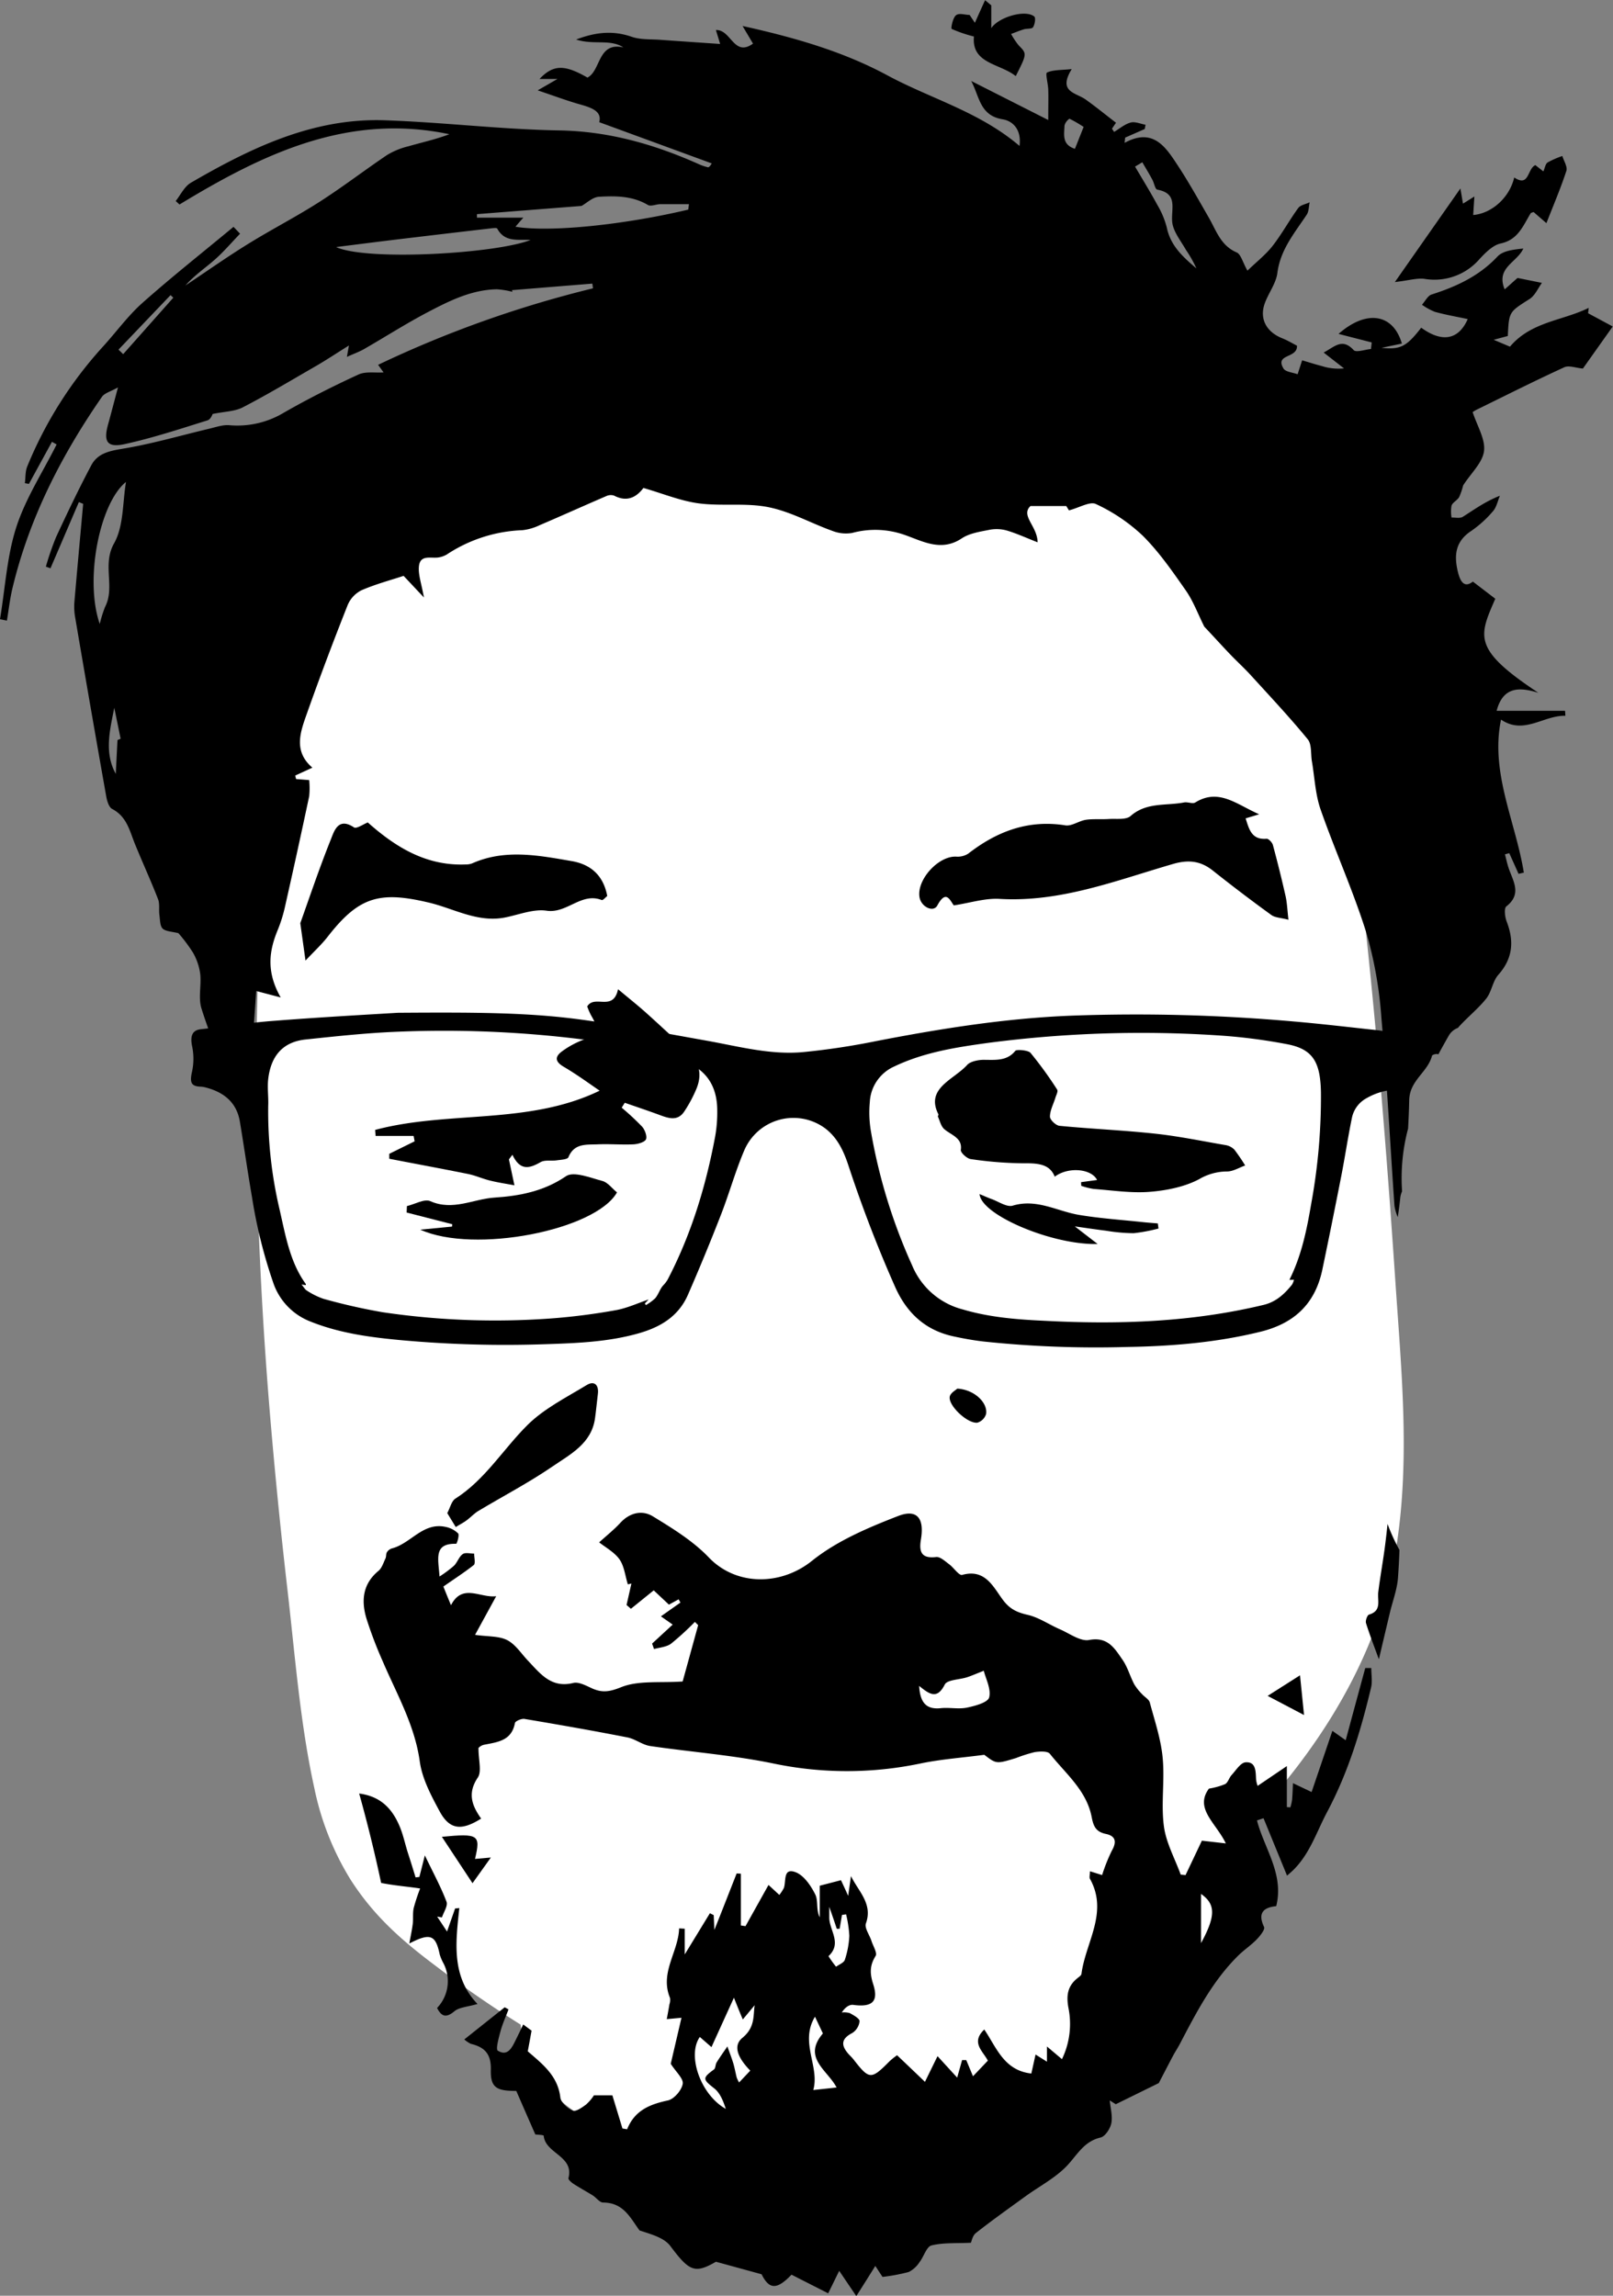
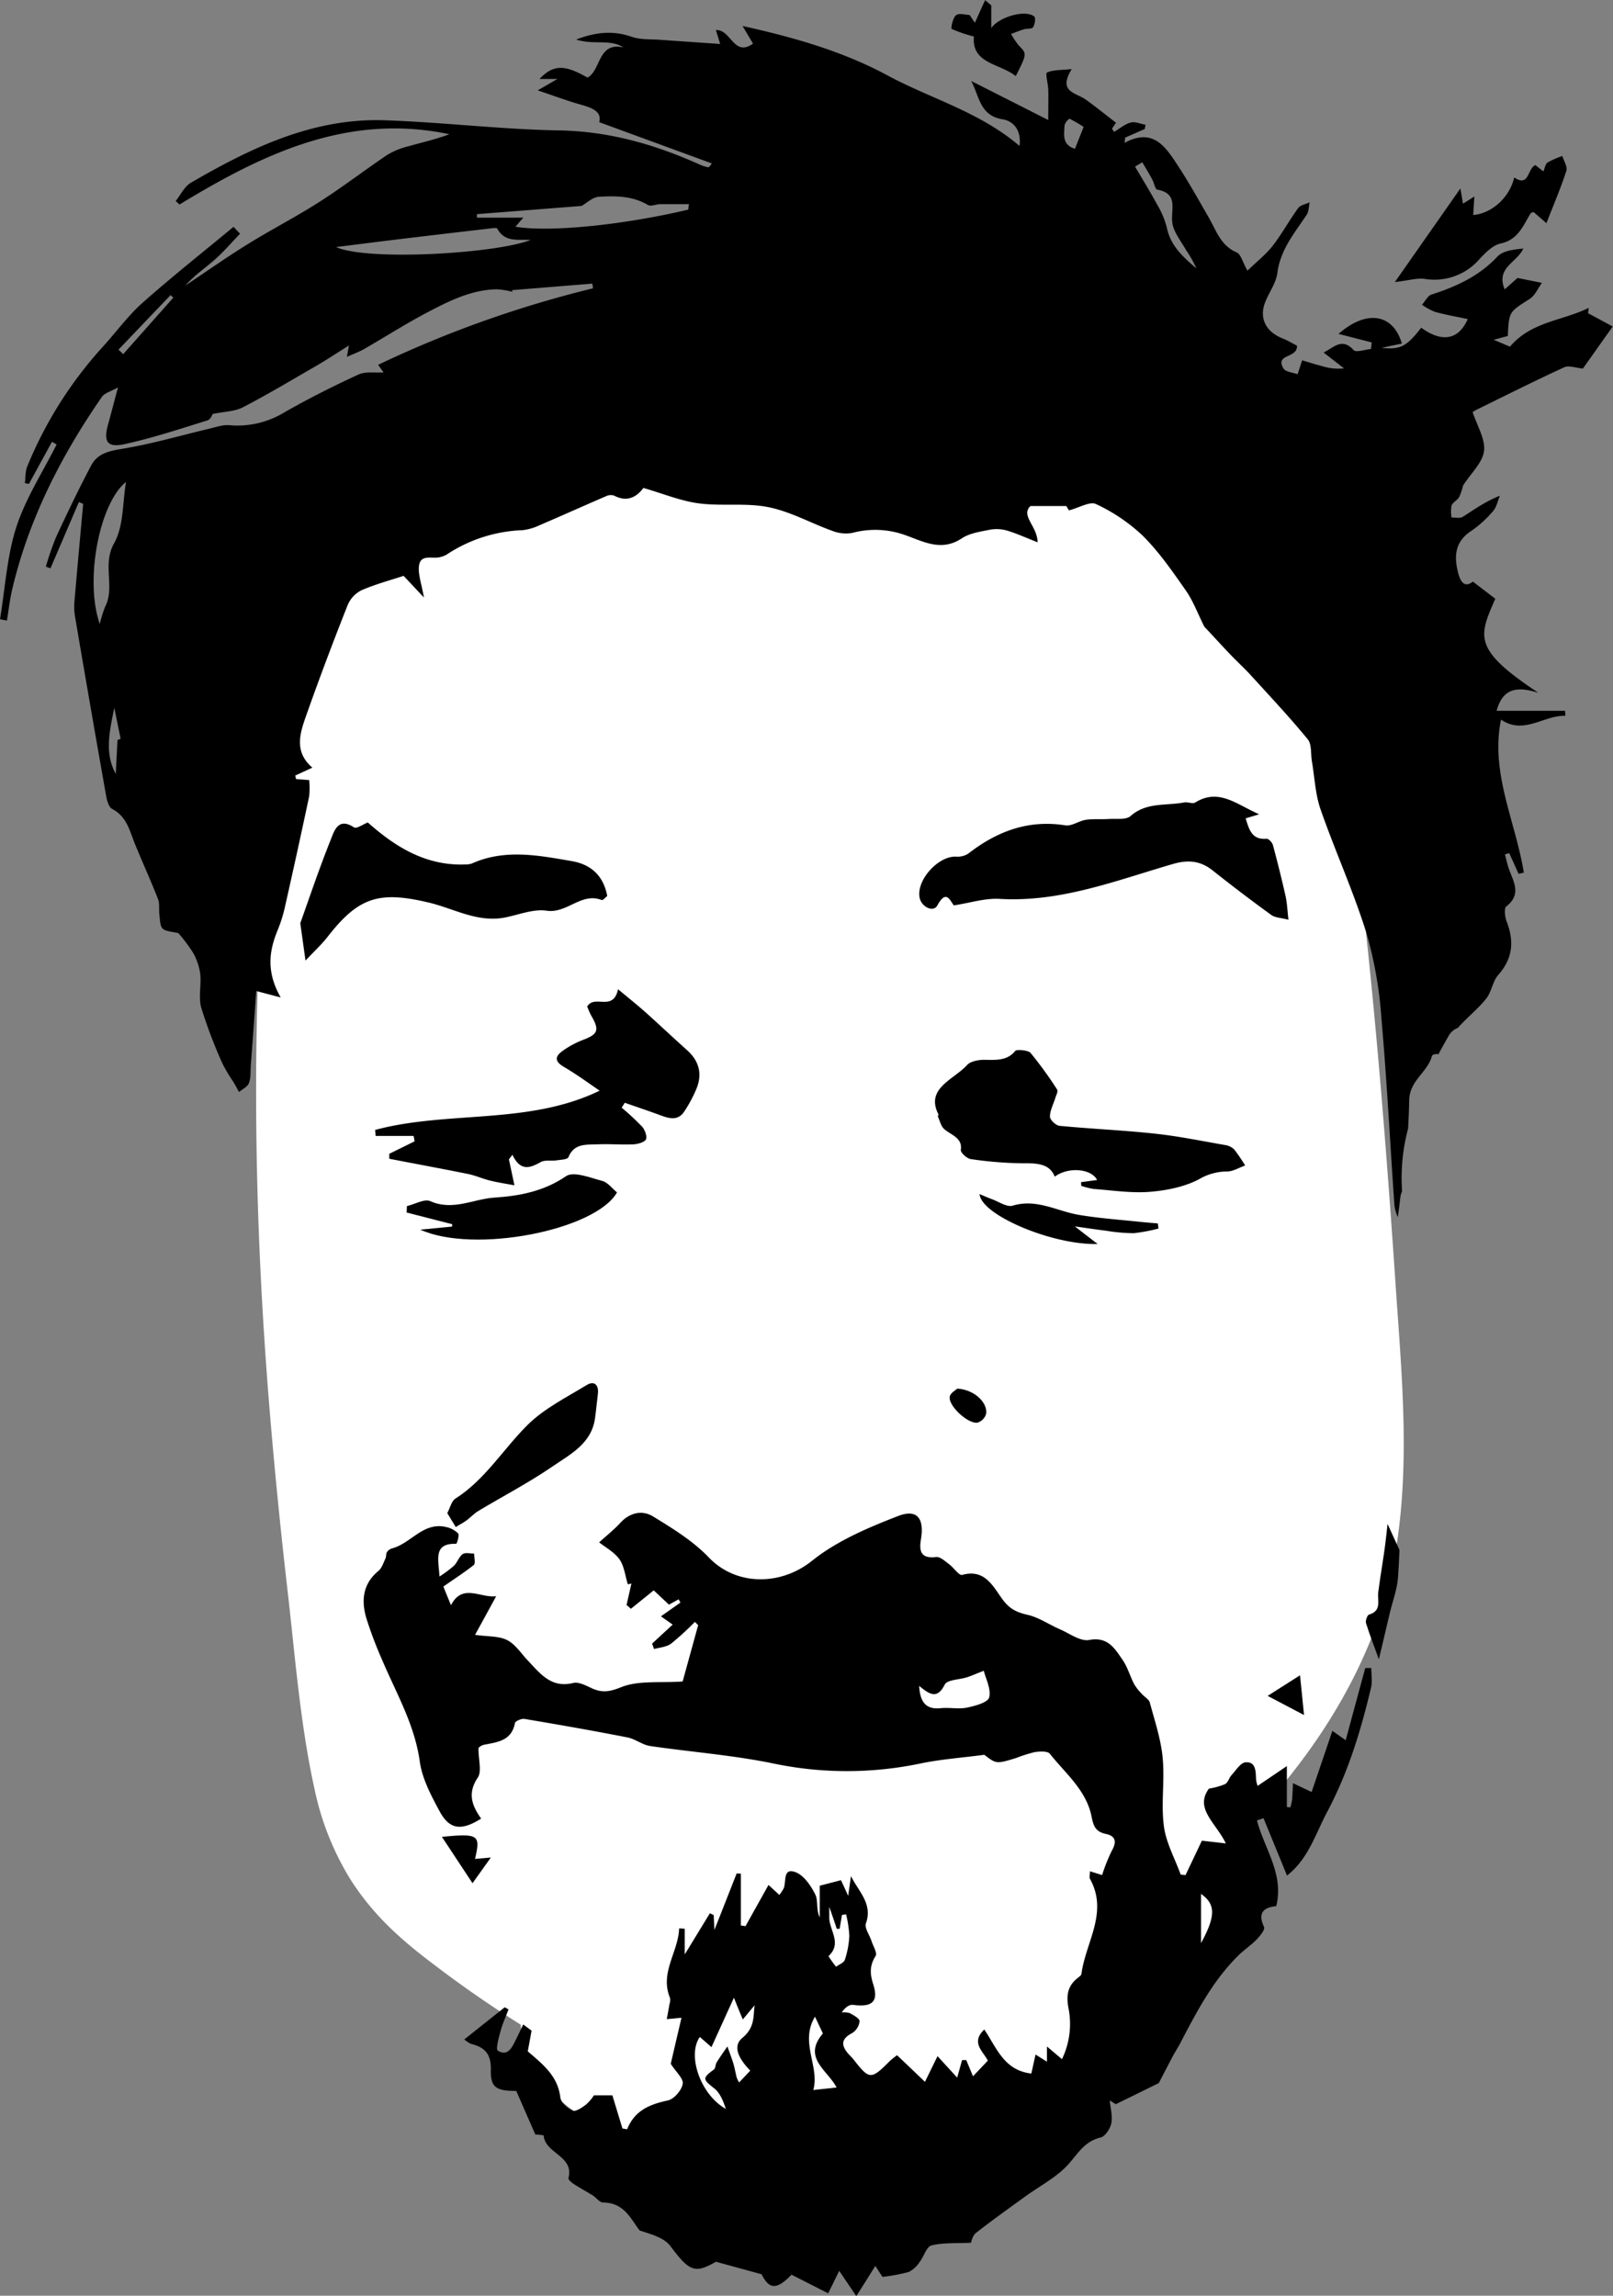
<svg xmlns="http://www.w3.org/2000/svg" viewBox="0 0 424.39 604.09">
  <rect x="0" y="0" width="424.39" height="604.09" fill="#808080" stroke="none" />
  <defs>
    <style>.cls-1{fill:#fff;}</style>
  </defs>
  <title>face</title>
  <g id="Layer_2" data-name="Layer 2">
    <g id="Ebene_1" data-name="Ebene 1">
      <path class="cls-1" d="M119.83,175c6.46-1,11.16,7.54,8.71,13.61s-9.09,9.33-15.47,10.79c-2.89.66-6.48.81-8.22-1.58a7.65,7.65,0,0,1-1.15-3.63,50.43,50.43,0,0,1,.47-15.46c-12.66,89.65-6.54,181,5.32,270.7,1.46,11,3.18,22.49,9.64,31.52,4.68,6.53,11.44,11.2,18.07,15.75,14,9.61,28.2,19.31,44,25.52A136,136,0,0,0,217,530.53c14.46,1.5,29.32,1.12,43.2-3.22l-48.88,7.4c-15.09,2.28-31.89,4.2-44.37-4.59l91.71-39.18c9.54-4.08,19.47-8.44,26-16.46,8-9.72,10.37-24.07,20.89-30.93q-9.76,24.88-21.36,49l24-58.47c-20.35,10.07-25.78,39.26-46.53,48.5-8.82,3.93-18.9,3.45-28.55,2.9l-34.15-2c-2.43-.14-5.17-.44-6.63-2.38-1.12-1.48-1.14-3.49-1-5.33a39.5,39.5,0,0,1,7.9-20.54l-35.44,16.18c6.12-7.84,17.83-14.56,14.93-24.07-.84-2.78-2.91-5-5-7a61.16,61.16,0,0,0-28.33-14.67c5.27,6.19,15.59,6.18,22.1,1.3s9.5-13.35,9.67-21.47-2.09-16.09-4.34-23.9q-4-14-8.09-28.07c-3.56-12.36-8.17-26-19.62-31.91a11.71,11.71,0,0,0-7-1.52c-5.13.78-8,6.22-9.66,11.14A83.71,83.71,0,0,0,126.51,377c.67,2.8,2,6,4.82,6.59s5.1-1.81,6.78-4c16.63-21.93,18.17-54.18,3.71-77.6a110.28,110.28,0,0,0-10.63,66.1c5.58-1.36,7.05-8.48,7.41-14.21,2.23-35.08,4.45-70.35,1-105.33A138.55,138.55,0,0,0,126.82,310c11.79-21.67,24-45.09,21.37-69.62-.79-7.47-2.94-14.74-3.66-22.21-.59-6-.24-12.12-.53-18.18a86.47,86.47,0,0,0-22.06-53.38c15.78-6.91,31.77-13.88,48.78-16.59,20-3.2,40.49-.33,60.58,2.53l41.43,5.92c15.48,2.21,32.92,5.63,41.26,18.86,3.66,5.8,5,12.74,6.14,19.51,10.5,60.85,14.58,122.61,18.64,184.23.74,11.19,1.48,22.43.34,33.58a101.88,101.88,0,0,1-42.28,72.1c-2.65,1.86-5.51,3.63-8.72,4.06-6.77.9-12.71-4.29-17.33-9.33a200,200,0,0,1-25.25-34.32l-3,8.35a165.59,165.59,0,0,0,56-53.21c3.34-5.17,6.5-11.41,4.49-17.23l-30.22,55.68c7.91-27.18,15.85-54.48,19.78-82.52.54-3.87.95-8.07-1-11.47-2.12-3.75-6.71-5.59-11-5.47-11,.28-18.69,10.55-24.3,20a438.51,438.51,0,0,0-37.33,80.27c7.5-38.59,31.41-71.65,54.69-103.32-10.08,1.61-14.91,13-17.94,22.78Q245.85,372.76,236,404.5l7.19-25c6-20.83,12-41.93,12.64-63.6.06-2.21,0-4.58-1.24-6.4-3.12-4.53-10.22-2.09-14.69,1.11a100,100,0,0,0-23.14,23.22A78.25,78.25,0,0,0,244,277.12c.11-3.78-.18-7.89-2.67-10.74-3.52-4.05-10.25-3.76-14.72-.78s-7.16,7.93-9.54,12.74a274.78,274.78,0,0,0-27.2,94.78q22.73-28.59,47.52-55.45c19.09-20.67,39.63-41.46,48.8-68.06-2.93-3.17-8.24-3-11.95-.79s-6.17,6-8.44,9.67a393.41,393.41,0,0,0-30.38,60.11c20.46-11.45,36-29.92,49.79-48.88,2.73-3.75,5.52-7.84,5.65-12.48s-3.68-9.67-8.27-9a102.26,102.26,0,0,0-14,76.24A124.56,124.56,0,0,0,301.05,255c1.35-11.06,1-23-5-32.34-7.48-11.62-21.72-16.54-34.9-20.68-4.77-1.5-9.71-3-14.67-2.47-4.39.48-8.44,2.55-12.16,4.91a74.61,74.61,0,0,0-32.75,47.78c3.33,1,6.79-.83,9.73-2.69A194.87,194.87,0,0,0,264.33,200l-4.6-4.59a75.49,75.49,0,0,0-44.85,48.6c19.1-.91,33.89-17.48,42-34.8,6.06-12.95,9.07-30-.85-40.27-9.2-9.57-25.81-8.08-36.39,0s-16.37,20.75-20.95,33.21c-1.18,3.24-2.18,7.26.16,9.8,3,3.21,8.28,1.1,11.93-1.32a168.37,168.37,0,0,0,32-27.59c6.14-6.81,11.6-17.89,5-24.24-2.21-2.12-5.31-3-8.33-3.56-14.06-2.42-28.34,2.27-41.38,8.05-7.4,3.28-15,7.22-19.49,13.92s-4.86,16.91,1.36,22.09a20.72,20.72,0,0,0-6.11-36.71A271.31,271.31,0,0,0,172,279.17a66.79,66.79,0,0,0,11.24-50.48c-2.9,37.55,4.28,75.34,16.23,111.06s28.59,69.66,45.18,103.48c2.76,5.62,5.55,11.29,9.44,16.2a87,87,0,0,0,10.47,10.47l21.15,18.9c2.22,2,4.74,4.09,7.73,4.09,4,0,7.11-4.1,7.47-8.12s-1.28-7.93-2.88-11.63" />
      <path class="cls-1" d="M119.83,205a6.44,6.44,0,0,1,2.19,0l-8-1.07,1,.27-7.17-3,1,.43a15.83,15.83,0,0,1-5.94-5.63c-3.28-4.4-1.13-1.41-.54-.16l-3-7.17a16.64,16.64,0,0,1,.84,3.39l-1.07-8a10,10,0,0,1,0,2.32l1.07-8a9.54,9.54,0,0,1-.57,2.22l3-7.16a14.14,14.14,0,0,1-1.29,2.43q5.18-6.21,2-3c6.16-6,3.15-2.48,0-1.09l7.17-3a37.61,37.61,0,0,1-6.71,2l8-1.07a15.35,15.35,0,0,1-3.89,0l8,1.07-1.17-.35,7.17,3,8.27,8.17,3,7.16a10.72,10.72,0,0,1-.55-2.51l1.07,8a57.85,57.85,0,0,1,.15-13.54l-1.07,8,.32-1.91L75.24,170.75c-9.23,66.1-9.81,132.46-4.41,198.93q2,24.39,4.81,48.69c2,17.34,3.33,35.22,7.09,52.27A73.91,73.91,0,0,0,92.3,494.7c6,9.33,13.14,15.68,21.88,22.26a299.81,299.81,0,0,0,37.11,24.21c19.09,10.33,38.79,16,60.19,18.7,18.86,2.42,38.33,1.87,56.66-3.63,15-4.51,26-21.24,20.95-36.91-2.35-7.26-6.85-14.26-13.79-17.93-7.59-4-14.68-4.3-23.11-3-17.87,2.71-35.72,5.59-53.62,8.09l8-1.07c-8,1.05-15.91,1.69-23.9.67l8,1.07a45.28,45.28,0,0,1-10.34-2.89l7.17,3a40.92,40.92,0,0,1-5.4-3V556l89-38c14.73-6.3,28.06-13.51,38.07-26.46a104.24,104.24,0,0,0,10.33-17.21,74.09,74.09,0,0,1,4.1-7.33c3.33-5.08-3.59,3.83-1.39,1.75,1.94-1.84,6.13-4.59-1.43.68l-44.07-33.88q-3.5,8.9-7.21,17.69l3-7.17q-6.74,15.82-14.16,31.33l54.83,23.12,24-58.47c1.8-4.39,1.23-11.49,0-15.95a29.78,29.78,0,0,0-10.75-15.58c-9.81-7.58-22.41-8-33.32-2.35-14.14,7.35-23.76,20.27-32.44,33.17-1.56,2.33-3.11,4.68-4.71,7-.85,1.22-1.79,2.41-2.61,3.65,5.2-7.81,3.14-4,1.55-2.09-1.89,2.24-4.1,4.06-6.08,6.19,5.1-5.48,4.86-3.52,2.13-1.77a37.58,37.58,0,0,1-4.37,2.37l7.17-3a42.7,42.7,0,0,1-9.74,2.71l8-1.07c-9.08,1.13-18.25.22-27.35-.3-9.31-.54-18.83-.54-28.08-1.72l8,1.07a9,9,0,0,1-2.33-.68l7.17,3,8.28,8.12,3,7.17-.33-1.33,1.08,8a25.78,25.78,0,0,1,.14-4.39l-1.07,8a45.3,45.3,0,0,1,2.93-10.72l-3,7.16a46.42,46.42,0,0,1,4.8-8.23c3.84-5.25,4.38-13,3.57-19.13-.85-6.29-3.44-12.8-8.26-17.22a35.68,35.68,0,0,0-13.23-7.72c-7.95-2.57-15.92-.26-23.12,3l-35.44,16.19L185,492.68c5.39-6.61,11.76-12,16.78-19,8.25-11.51,9.25-26.36,3.84-39.19-4.86-11.5-14.8-19.75-25.11-26.36a87.87,87.87,0,0,0-27.19-11.31c-12.55-2.89-27.54,1.79-33.88,13.79s-4.76,26.31,4.69,36.35C139,462.75,164,464.38,182,453.32c16.91-10.37,25.85-31.14,25-50.55-.73-17-6.63-33.43-11.31-49.65C192,340,188.33,326,180.33,314.69c-13.51-19-38.38-32.74-60.86-19-18,11-22.9,33.56-24.8,53a91.82,91.82,0,0,0,.22,19.54c1.43,12.41,3.27,25.15,12.35,34.61a34.81,34.81,0,0,0,43,5.65c8.45-5.15,14.81-14,19.37-22.63,16.22-30.79,16.15-69-1.9-99.05-11-18.26-41.48-20.74-51.81,0-6.35,12.75-11.39,26.15-13.61,40.25a158.24,158.24,0,0,0,0,49c1,6.63,8.07,14.91,13.79,17.93,6.93,3.66,15.44,5.57,23.12,3,9.91-3.28,17.64-9.05,23.07-18.14,4.33-7.25,5.53-15.52,6.26-23.75,1.05-11.75,1.52-23.61,2.07-35.39,1.09-23.73,1.28-47.52-1-71.18-.67-6.85-2.14-12.6-6.45-18.18-3.83-5-9.3-9.32-15.58-10.75a35.78,35.78,0,0,0-16,0c-6.44,1.47-15.12,7.62-17.93,13.79-11,24.28-17.33,49.83-16.82,76.65.24,12.71,9.1,26,22,28.93,12.72,2.9,27.37-1.79,33.88-13.79,8.79-16.18,17.65-33,22.21-51,2.48-9.76,4-20.22,3.53-30.31-.56-10.77-3.31-21.17-4.8-31.81l1.08,8c-.84-7.49-.31-15-.89-22.5a122.89,122.89,0,0,0-4.59-26.42,122.64,122.64,0,0,0-26.11-45.72l-6.07,47.11c3.39-1.48,6.78-3,10.18-4.4l-7.16,3c13.08-5.51,26.38-10.35,40.47-12.47l-8,1.07c16.44-2.16,32.9-.67,49.26,1.5l-8-1.07c14.34,1.95,28.66,4.07,43,6.11,11.22,1.6,22.61,2.89,33.18,7.22l-7.17-3a48.57,48.57,0,0,1,5,2.48c.8.47,1.58.95,2.34,1.47q-6.3-5.07-2.83-2.17a27.15,27.15,0,0,1,2,1.9q3,3.38-2.06-2.86c.67,1.91,2.28,3.82,3.13,5.72l-3-7.16c3,7.56,4,15.73,5.27,23.71q2.13,13.13,3.9,26.3l-1.07-8c4.16,30.93,7,62,9.39,93.12,1.17,15.4,2.21,30.82,3.23,46.23s2.58,31,.63,46.47l1.07-8A104.9,104.9,0,0,1,303,414.9l3-7.16a108.18,108.18,0,0,1-7,13.7q-1.8,3-3.79,5.79a28.76,28.76,0,0,1-2.27,3.11c1.17-1.27,4.46-5.58,1.33-1.87a101.56,101.56,0,0,1-10.21,10.43c-1,.85-2,1.64-2.94,2.48-2.51,2.21,6.44-4.61,1.81-1.41a43.91,43.91,0,0,1-6.87,4.13l7.16-3a12.85,12.85,0,0,1-3.09.83l8-1.07a11.61,11.61,0,0,1-3.06,0l8,1.07a20.61,20.61,0,0,1-4.35-1.32l7.16,3a23.62,23.62,0,0,1-2.72-1.56q5.82,4.71,2.28,1.66c-1.52-1.59-3.11-3.11-4.59-4.75-2.68-3-5-7-8-9.52q4.29,5.61,1.43,1.85c-.71-.95-1.41-1.91-2.11-2.87q-1.56-2.16-3.06-4.36c-2.68-3.92-5.19-7.94-7.6-12a30.09,30.09,0,0,0-29.89-14.33c-12.37,1.67-20.77,10-24.94,21.49l-3,8.36c-4.06,11.17,2,24.75,10.75,31.53a30.13,30.13,0,0,0,33.32,2.34,195.22,195.22,0,0,0,45.19-36.09c16.67-18.16,36.09-41.9,29.08-68.22-3.06-11.53-13.36-19.94-24.94-21.49S282.81,339.4,277.08,350l-30.22,55.68,54.84,23.12c5-17.31,10.08-34.62,14.09-52.2,2-8.77,3.76-17.61,5.13-26.5.89-5.81,2.22-11.82,2.05-17.71a41.92,41.92,0,0,0-8.63-24.92c-18.11-23.44-52.65-19-71.19,1.31-12,13.18-20.38,29.93-28.28,45.79A507.06,507.06,0,0,0,190,413.58l57.85,15.95a161.87,161.87,0,0,1,9.58-30.7l-3,7.17c11.34-26.34,28.23-49.63,45.12-72.62,2.8-3.81,4.09-10.51,4.09-15.14a29.64,29.64,0,0,0-6.44-18.17c-7.65-9.91-19.45-13.24-31.53-10.76-24.61,5.06-34.34,29-40.92,50.27l-17.65,56.94,57.86,16c9-31.2,19.84-62.83,20.87-95.59.42-13.63-5.31-28-17.76-34.87-13-7.17-27-5.64-39.85.71-7.45,3.69-14.16,9.82-20.18,15.55-6.45,6.15-11.93,13.25-17.16,20.45-4.13,5.7-5.14,16.59-3,23.12a31.06,31.06,0,0,0,10.75,15.58c12.31,9.51,27.95,7.57,39.39-2.34,14.18-12.29,24-28.54,30.35-46,3.17-8.72,4.55-18,5.4-27.19,1.23-13.29-1.82-26.74-11.17-36.69-10.2-10.84-26.9-14.18-40.87-10-13,3.93-23.17,14-29.42,25.85a295,295,0,0,0-20.73,51.17c-6.05,19.85-9.55,40.28-11.66,60.91-.49,4.71,1.74,11.13,4.09,15.14a29.82,29.82,0,0,0,14.35,12.28c10.05,4.24,25.39,3.06,32.77-6.21,17.79-22.32,36.65-43.63,56-64.59,20-21.62,38.09-44.11,48-72.15,3.37-9.5-.31-22.51-7.72-29.19-13.92-12.55-33.65-14.83-49.63-4.58-10.83,6.94-17.36,18.32-23.65,29.17a454.39,454.39,0,0,0-27.63,57.64c-1.78,4.41-1.23,11.47,0,15.95a29.78,29.78,0,0,0,10.75,15.58,30.21,30.21,0,0,0,33.32,2.35c17.23-9.84,32.1-23.6,44.61-38.9,6.67-8.16,14.18-16.71,19.38-26,9-16.09,8.38-36.41-4.85-50.08a37.06,37.06,0,0,0-25.88-11.35c-13.8-.2-23.2,7.87-29.73,19.15a133.93,133.93,0,0,0-12.68,30c-6.07,21.31-6.21,43.52-1.75,65.12,4.52,21.9,35.38,29.21,50.14,13.24a163,163,0,0,0,33.57-55.37c7.39-20.21,10.95-43.6,6.05-64.78C326.74,214,320,202.2,311,194.39c-9.54-8.26-19.52-13.26-31.27-17.71-10.22-3.87-21.35-7.53-32.38-7.21-15.57.46-28.15,8.36-39.91,17.72-17.46,13.9-30.26,35.26-34.86,57.05-1.59,7.56-1.33,16.37,3,23.12,4,6.18,10.36,12.51,17.93,13.79,10.92,1.84,19.93,1.14,29.75-4a95.14,95.14,0,0,0,10.17-6.43,268.42,268.42,0,0,0,22.16-17.16c13.16-11.36,24.26-24.46,34.58-38.41,3.86-5.21,4.38-13.06,3.56-19.13a29.33,29.33,0,0,0-8.25-17.22l-4.6-4.59c-7-7-19.52-11.52-29.19-7.72-15.55,6.12-29.82,14.42-41.26,26.85A109.43,109.43,0,0,0,186,236.08c-5.38,17.71,9.62,39.31,28.92,38a74.14,74.14,0,0,0,52.49-26.49c13.4-16.15,22.17-34.17,24.68-55.11,1.35-11.23-1.12-22.19-5.91-32.33-5.64-12-16.66-20-28.68-24.63-21.1-8.06-44.46-.32-60.88,13.72-7,6-12.81,14.17-17.11,22.32s-9.12,17.76-10.88,27.05c-1.86,9.82-1,19.08,3.95,27.91,5.77,10.34,17.81,16.86,29.5,17,12.2.18,22.41-5.55,31.82-12.6C248.85,219.7,267,206,275,188.52c6.34-13.73,8.35-29.15.31-42.84-8.61-14.64-24.27-19.83-40.27-21-11.34-.81-23.42,1.58-34.12,5.31-9.93,3.46-20.69,7.44-29.45,13.46-11.4,7.84-21.7,18.62-24.73,32.63-3.43,15.85-.29,33,12,44.39,5.51,5.13,13.46,9.14,21.21,8.79,8.5-.38,14.55-3.63,21.21-8.79,14.5-11.21,19.82-32.11,16.11-49.45-3.91-18.26-18.29-31.55-35.46-37.4-14.92-5.09-33.37,5.87-36.9,20.95a311,311,0,0,0-1.83,132.55c2.31,11.52,14,20,24.94,21.49,12.5,1.67,22.84-4.22,29.89-14.33,15.06-21.57,18.67-48.15,14.27-73.6-1.16-6.7-7.9-14.82-13.79-17.93a30.94,30.94,0,0,0-19.12-3.56c-15.38,2.07-24.92,14.39-26,29.47-3.55,48.74,8.23,97.81,26,142.9,9.37,23.73,20.06,46.91,31.21,69.86,4.69,9.65,8.93,19.91,14.76,28.95,7.22,11.21,16.76,19.51,26.58,28.27,4.6,4.11,9.12,8.34,13.82,12.33,10.59,9,24.32,15.07,38.31,10.25a39.42,39.42,0,0,0,25.68-27.17c3.41-12.93-.69-24.38-5.69-36.08-2.73-6.42-11.55-12-17.93-13.79-7.18-2-16.74-1.09-23.11,3s-12,10.28-13.79,17.93c-1.91,8.41-.32,15.27,3,23.12l.68,1.6-3-7.17a37.59,37.59,0,0,1,2.06,6.62l-1.07-8a14,14,0,0,1,.14,3.42l1.07-8a10,10,0,0,1-.62,2.64l3-7.16q-1.51,2.91,1-.71a17,17,0,0,1,5.49-5.15l7.16-3-1.22.41,8-1.07a6.17,6.17,0,0,1-2.77,0l8,1.08-1.38-.46,7.16,3c-4.27-2.22,4.29,4.11,1.75,1.71-1.09-1-2.27-2-3.39-3l-6.34-5.66c-4.41-3.94-8.83-7.85-13.22-11.81-1.83-1.66-3.66-3.32-5.39-5.09-.76-.77-2.43-1.95-2.8-3,.61,1.77,3.94,5.55,1.15,1.35a128.42,128.42,0,0,1-7.78-14.43c-10.51-21.43-21-42.89-30.28-64.87l3,7.17c-13.16-31.29-23.84-63.65-28.57-97.36l1.07,8a247.79,247.79,0,0,1-1.72-50.63l-58.93,8q.3,1.59.51,3.18l-1.07-8a71.89,71.89,0,0,1,0,17.65l1.07-8a73.55,73.55,0,0,1-4.65,17l3-7.17A72.55,72.55,0,0,1,146.1,264l54.84,7.17q-1.87-9.3-3.14-18.69l1.07,8a278.93,278.93,0,0,1,.13-71.82l-1.07,8q1.81-13.15,4.84-26.08l-36.91,21,1.37.46-7.17-3c1.1.46,2.13,1.15,3.22,1.59,2.47,1-5.52-5.09-2.1-1.59,2.93,3-2.09-2.37-1.94-2.74,0,0,1.92,3.6,2,3.81l-3-7.17a28.81,28.81,0,0,1,1.18,4.15l-1.07-8a25.62,25.62,0,0,1,.1,5.74l1.07-8a27.29,27.29,0,0,1-1.47,5.56l3-7.16c-.55,1.22-4,6.33-.57,1.9s-.65.14-1.75,1h42.42q-3.22-3.17,2.12,3.1a12.89,12.89,0,0,1-1.14-2.33l3,7.17a23,23,0,0,1-.9-3.84l1.07,8a26,26,0,0,1,0-4l-1.08,8a26.23,26.23,0,0,1,1.34-5.3l-3,7.16c.45-1,1.1-2,1.54-3,1.06-2.45-4.2,4.44-2,2.55.67-.57,1.77-2.43,2.7-2.59-1.07.19-6.25,4.42-1.8,1.57a91.13,91.13,0,0,1,13.46-6.68l-7.16,3a100.14,100.14,0,0,1,22.26-6.67l-8,1.07A57.6,57.6,0,0,1,237.7,185l-8-1.07a34.89,34.89,0,0,1,6.22,1.45l-7.16-3q4.1,2.07-2.21-2.31-4.59-6.78-2.49-2.92l-3-7.17a9.8,9.8,0,0,1,.68,2.36l-1.07-8a18.56,18.56,0,0,1,0,3.8l1.07-8a27.26,27.26,0,0,1-1.54,5.28l3-7.17a52.92,52.92,0,0,1-2.8,5.12c-2.16,3.64,1.63-2.69,2.1-2.6a17,17,0,0,0-2.1,2.36q-5.08,5.53-10.65,10.57c-1.75,1.59-3.52,3.13-5.33,4.64-.91.76-1.84,1.48-2.74,2.24-2.9,2.46,5-3.66,1.88-1.45-3.75,2.67-7.36,5.62-11.56,7.56l7.17-3a13.27,13.27,0,0,1-2.6.81l8-1.07a8.19,8.19,0,0,1-2.52.14l8,1.07-1.17-.26,7.17,3,7.92,8.27,3,7.16-.45-1.31,1.07,8a8.5,8.5,0,0,1-.07-2.89l-1.07,8c.76-4.12,2.5-8,4.09-11.88l-3,7.16c1.26-2.95,2.6-5.88,4.13-8.71.92-1.69,3.24-7.47,5.09-8l-2.72,3.6c.68-.8,1.38-1.57,2.11-2.33,1-1,2.23-2.68,3.48-3.2-1.1.46-6.12,4.26-2,1.78a37.59,37.59,0,0,1,4.35-2.18l-7.16,3a39.92,39.92,0,0,1,8-2.18l-8,1.07a34.88,34.88,0,0,1,8.17,0l-8-1.07a28.92,28.92,0,0,1,6.39,1.8l-7.17-3c1,.47,1.93,1.22,2.91,1.58,2.51.93-6-5-2.43-1.71,3,2.71-2.22-2.14-2.1-2.79A39.43,39.43,0,0,0,234.6,191l-3-7.17a31.48,31.48,0,0,1,1.7,6.61l-1.07-8a42.56,42.56,0,0,1-.16,10l1.08-8a63.92,63.92,0,0,1-4,14.16l3-7.16A86.89,86.89,0,0,1,226.77,202q-1.17,1.92-2.45,3.8c-.56.83-1.15,1.65-1.75,2.45q4.8-6.09,1.89-2.54c-2.3,2.51-5.14,4.76-7.33,7.33q6.28-4.72,2.6-2c-.79.55-1.59,1.07-2.41,1.57a48.68,48.68,0,0,1-5.07,2.63l7.16-3a41.5,41.5,0,0,1-9.6,2.68l8-1.07c-1,.13-1.93.22-2.91.26l28.93,38a85.65,85.65,0,0,1,3-8.39l-3,7.16a79.42,79.42,0,0,1,6.42-11.73c.2-.3,1.79-2.18,1.7-2.44.19.54-5.14,6.33-1.48,2,1.43-1.71,2.94-3.36,4.51-5,1.41-1.4,2.86-2.75,4.37-4,.7-.59,4.77-3.82.45-.45-4,3.09-1,.79,0,.16a76.57,76.57,0,0,1,12.35-6.82l-7.17,3c.91-.39,1.83-.77,2.76-1.12l-29.19-7.72,4.6,4.6-4.69-36.36c-1.44,1.95-5.08,5.06.58-.67-1,1-1.77,2.23-2.66,3.3q-3,3.6-6.11,7.06-6,6.6-12.57,12.62-3.12,2.86-6.38,5.6c-1.08.91-2.19,1.79-3.27,2.69-4.79,4,5.75-4.18.7-.53s-10.13,7.48-15.67,10.4l7.17-3a12.84,12.84,0,0,1-3.3,1.11l8-1.07-1.68.11,8,1.07-1.67-.28,20.95,36.9A79.41,79.41,0,0,1,235,245.67l-3,7.16a81.62,81.62,0,0,1,5.74-10.76c1.48-2.3,6.11-6.73-.25-.13,1.22-1.27,2.27-2.75,3.47-4.05,2.6-2.84,5.62-5.13,8.35-7.8-6.48,6.34-2.24,1.76.13.26a49.69,49.69,0,0,1,5.83-3.16l-7.16,3a28.37,28.37,0,0,1,6.32-1.75l-8,1.07a31.29,31.29,0,0,1,5.56.14l-8-1.07c7.91,1.38,15.86,4.28,23.27,7.33l-7.16-3c2.06.89,4.09,1.82,6.07,2.88,1.08.58,2.15,1.19,3.19,1.84s4.75,3.43.53.17c-4.89-3.78,2.22,1.56,2.24,2.58,0-.08-4.17-6.3-2.06-2.56.79,1.39,1.56,2.71,2.25,4.16l-3-7.17a45.24,45.24,0,0,1,2.93,10.59l-1.08-8a76.49,76.49,0,0,1-.36,19.24l1.07-8a129.9,129.9,0,0,1-8.85,31.87l3-7.17a131.69,131.69,0,0,1-9.69,18.3q-1.35,2.1-2.77,4.14c-.63.9-4.37,5.86-1.1,1.64s-.59.64-1.3,1.48c-1.25,1.47-2.55,2.91-3.86,4.33l50.14,13.24c-.56-2.71-1-5.42-1.39-8.16l1.07,8a107.63,107.63,0,0,1,.11-26.42l-1.07,8a109.12,109.12,0,0,1,6.84-25.53l-3,7.17a108.29,108.29,0,0,1,8.44-16.11l-25.9,14.85,1.23-.05-8-1.07a5.9,5.9,0,0,1,2.28.64l-7.16-3a16.51,16.51,0,0,1-5.7-5.28c-1.69-2.46-2-2.74-1-.86l-3-7.16a9.74,9.74,0,0,1,.64,2.48l-1.07-8a10,10,0,0,1-.08,2.79l1.07-8a22.89,22.89,0,0,1-1.37,4.35l3-7.17c-2.72,5.34-6.7,9.84-10.17,14.68,5.13-7.16,1.86-2.42.53-.77q-1.59,2-3.21,3.9c-2,2.36-4,4.67-6.12,6.94a150.25,150.25,0,0,1-13.23,12.75c-1.05.88-2.24,1.68-3.22,2.63,5.76-5.62,2.78-2.15.73-.72-2.74,1.91-5.58,3.66-8.48,5.32l44.07,33.88q1.41-3.48,2.86-6.93l-3,7.17Q271.36,310,280,293.9q4.23-7.83,8.79-15.47c1.52-2.54,3.09-5.05,4.68-7.55,2.15-3.38-1.15,1.47-1.71,2.22,1.71-1.61,1.5-1.53-.61.25q-3.25,2.29-.6.77l-7.17,3a16.19,16.19,0,0,1,3.81-1l-8,1.07a10.11,10.11,0,0,1,2.58.09l-8-1.07a8.38,8.38,0,0,1,2.39.78L269,274l-4-3.17-7.72-29.19q-1.1,3.11-2.36,6.15l3-7.17A119.88,119.88,0,0,1,250,255.88q-2.37,3.86-5,7.54c-.79,1.13-1.59,2.24-2.41,3.35-2.84,3.83,0,.26,1.17-1.47-6.45,9.5-15.3,17.89-23.09,26.29q-27.1,29.22-52,60.32l51.22,21.21c.3-3,.65-6,1-8.95l-1.07,8a281.54,281.54,0,0,1,19.4-71.08l-3,7.17c2.23-5.22,4.57-10.4,7.13-15.47.86-1.68,2.07-5.33,3.63-6.33-.51.33-4.66,5.16-1.61,2.4-5.27,4.77-3.8,2.62-1.2,1.42l-7.17,3a19.46,19.46,0,0,1,4-.95l-8,1.07a12.56,12.56,0,0,1,2.67.07l-8-1.08a10,10,0,0,1,2.52.68L223,290q4.13,2.3-2.81-3.4-5.76-7-3.31-2.76l-3-7.17a19.82,19.82,0,0,1,1.05,4.09l-1.07-8a58.4,58.4,0,0,1-.5,12.18l1.08-8A84.06,84.06,0,0,1,209,296.77l3-7.16a91,91,0,0,1-8.43,15.16c-2.83,4.16,3.71-4.38,1.33-1.68-.87,1-1.7,2-2.59,3a78.48,78.48,0,0,1-6.82,6.58L242.66,349c3.71-5.12-4.58,5.36-.48.56.76-.87,1.49-1.77,2.25-2.63q3.16-3.58,6.64-6.84c1.06-1,2.13-2,3.23-2.89.85-.74,5-4,1-.93-3.83,3-.2.17.81-.46a28.43,28.43,0,0,1,3.61-1.83l-7.17,3a21.87,21.87,0,0,1,3.8-1l-8,1.07a8.69,8.69,0,0,1,2.39,0l-8-1.08,1.1.29-7.16-3q6.67,3.36-7.43-7.51l-3-7.16a8.64,8.64,0,0,1,.57,2.56l-1.07-8a104.06,104.06,0,0,1-1.2,17.89l1.07-8c-3.48,25-11.62,49.19-18.58,73.36-4.34,15.07,5.29,33.34,21,36.91,16.27,3.7,31.93-4.91,36.9-21l11.57-37.34c3.5-11.27,6.39-23,10.9-33.91l-3,7.17c1-2.2,3.46-5,3.9-7.23l-3.08,4a22.21,22.21,0,0,1,1.79-1.84c.35.42-7.6,4.8-1.91,1.93l-7.17,3a21.72,21.72,0,0,1,3.69-1.1L247.71,303.1C223.09,336.61,198.35,372,190,413.58c-1.6,8-1.19,15.93,3,23.12,3.64,6.22,10.78,12.16,17.93,13.79,16.75,3.81,31.35-5.08,36.9-21q4.58-13.08,9.91-25.87l-3,7.16a446.19,446.19,0,0,1,19.64-40.75c3.32-6.07,6.65-12.21,10.49-18,.66-1,4.07-5.57.7-1.17s.16,0,1-.84,5.12-4.4.71-.93.46.11,1.7-.47l-7.17,3a24.12,24.12,0,0,1,5.29-1.39l-8,1.07a21.23,21.23,0,0,1,4.29.12l-8-1.07a14.18,14.18,0,0,1,2.78.78l-7.16-3q4.05,2.09-2.47-2.44-4.46-6.7-2.25-2.35l-3-7.16a12.65,12.65,0,0,1,.67,3.22l-1.07-8a41.19,41.19,0,0,1-.39,6.75l1.07-8c-4,28.07-11.87,55.34-19.78,82.52-4.19,14.39,3.92,29.71,17.37,35.39,13.28,5.6,30.3.92,37.46-12.28l30.22-55.68-54.83-7.16.42,1.59-1.07-8a18.24,18.24,0,0,1,0,4.84l1.07-8a31.07,31.07,0,0,1-1.54,4.79l3-7.16a71.07,71.07,0,0,1-5.59,9.37c-.92,1.34-1.85,2.67-2.81,4-3.86,5.31,2.69-3.27.77-.9a183.24,183.24,0,0,1-13.54,15.12q-3.47,3.44-7.13,6.65-1.83,1.6-3.7,3.16l-2.53,2.05,3.51-2.7a128.2,128.2,0,0,1-17.55,11.71l44.06,33.88,3-8.36-54.84,7.17a259.48,259.48,0,0,0,21.27,30.25c8.79,11,18.32,20.86,31.83,25.88,26,9.64,51.14-11.41,66.41-30.54,13.74-17.2,24.43-37.23,28.09-59.16,4-23.8,1.6-47.36,0-71.26-3.2-47.27-7.15-94.44-13.85-141.36-3.36-23.46-5.11-50.71-24.58-67.17-17.42-14.73-38.13-18-59.9-21.09-26.76-3.82-54.05-9.58-81.16-9.23a148.51,148.51,0,0,0-41.08,6.26C133,109.06,119.86,115,106.8,120.72c-8.32,3.65-13.19,13.52-14.32,21.92-1.31,9.76,1.76,17.89,8.25,25.2l2.15,2.47c2.78,3.17-1.12-1.94-1.66-2.22,1.47.75,3.31,4.78,4.12,6.1a91.75,91.75,0,0,1,6.32,12.37l-3-7.16a92.61,92.61,0,0,1,5.88,22.07l-1.08-8c.9,7.63.4,15.26.95,22.89.74,10.21,3.18,20.05,4.65,30.13l-1.07-8A74.06,74.06,0,0,1,118,256l1.08-8a110.39,110.39,0,0,1-7.65,26.88l3-7.16c-4,9.31-8.67,18.25-13.49,27.13L156.82,310A148.14,148.14,0,0,1,158,288.35l-1.08,8a145.17,145.17,0,0,1,9.38-34.87l-3,7.16c.7-1.67,1.43-3.32,2.18-5l-55.9-15.14a447.83,447.83,0,0,1,1.63,54.58c-.45,17.69-.93,35.67-2.81,53.27l1.07-8a29.53,29.53,0,0,1-1.52,6.23l3-7.17a12.7,12.7,0,0,1-1.12,2.13q14-11.51,7.35-7.8l7.17-3-1.13.38,36.9,20.95-.25-1.73,1.07,8a116.51,116.51,0,0,1,0-29.56l-1.07,8a116.91,116.91,0,0,1,7.88-28.49l-3,7.17c.94-2.13,1.92-4.23,3-6.32H115.92a74.3,74.3,0,0,1,4.74,9.33l-3-7.16a74.5,74.5,0,0,1,4.55,17.31l-1.07-8A78,78,0,0,1,121,348l1.07-8a76.15,76.15,0,0,1-4.72,17.28l3-7.16a72.52,72.52,0,0,1-4.39,8.66c-.77,1.28-1.64,2.5-2.45,3.76q-2,2.85,2.47-3.15c-2.17,2.18-1.25,1.48,2.79-2.09l7.16-3-1.26.36,8-1.07-1.33,0,8,1.07-1.13-.39,7.17,3q11.25,13.91,7.82,7l3,7.17a59.1,59.1,0,0,1-2.37-11.19l1.07,8a91.5,91.5,0,0,1,0-21.31l-1.07,8a78.22,78.22,0,0,1,4.45-18.09l-3,7.17c.22-.49,1.86-3.1,1.84-3.57l-3.12,4q3.24-3.12-3.13,2.42l-7.17,3a7.77,7.77,0,0,1,2.38-.75l-8,1.07a8.64,8.64,0,0,1,2.87.06l-8-1.07a13.5,13.5,0,0,1,2.78.84l-7.16-3a20.51,20.51,0,0,1,2.56,1.3q3.83,2.47-2.66-2.28a43.6,43.6,0,0,0,3.87,3.94q-4.8-6.42-2.24-2.66c.51.8,1,1.61,1.45,2.44.94,1.69,1.74,3.44,2.51,5.21l-3-7.17c3.58,8.69,5.86,17.9,8.45,26.91,3,10.36,6.57,20.74,8.2,31.42l-1.07-8a47.31,47.31,0,0,1,.1,11.77l1.08-8a39,39,0,0,1-1.84,7l3-7.16a35.27,35.27,0,0,1-1.53,3.23c-1.61,2.88-2.77,1.65,1.85-2a15.75,15.75,0,0,0-2,2c3.68-4.46,5-3.51,1.62-1.85l7.17-3a24.48,24.48,0,0,1-5,1.4l8-1.07a23.69,23.69,0,0,1-5.12,0l8,1.08a24.21,24.21,0,0,1-3.64-1l7.17,3a14,14,0,0,1-2.21-1.15q6.39,5.42,3.24,2.22l-29.19,50.14a69.89,69.89,0,0,1,10.75,3.4l-7.17-3a82.06,82.06,0,0,1,11.29,6.22Q156,464,150,459.52c.83.68,1.64,1.39,2.44,2.11s1.41,1.35,2.07,2.07q-4.5-6.43-2.23-2.51l-3-7.16a10.53,10.53,0,0,1,.81,2.57l-1.07-8a13.31,13.31,0,0,1,0,3.51l1.08-8a11.52,11.52,0,0,1-.65,2.22l3-7.17c-1.51,3.34-4.49,4.6,1.39-.86-1.31,1.22-2.44,2.71-3.71,4a109,109,0,0,0-7.56,7.94c-4.95,6.07-9.16,12.95-8.79,21.21a31,31,0,0,0,6.44,18.18c3.83,5,9.3,9.32,15.59,10.75,8.3,1.89,15.4.5,23.11-3l35.44-16.18-41-41a65.89,65.89,0,0,0-12,35.68,36.5,36.5,0,0,0,9.77,26.54c7.34,7.6,16.46,10.21,26.62,11.08,9.23.79,18.54,1.08,27.79,1.61,10.28.59,20.15,1.09,30.39-.29,22.65-3,37.92-16.64,50.69-34.56,3.74-5.25,7.41-10.61,11-16-5.61,8.37-2.45,3.09-.72,1.13,1.1-1.25,2.24-2.47,3.45-3.61,5.13-4.84-5.33,3.32-1.29.78,1.42-.89,2.8-1.76,4.29-2.54l-44.07-33.88-24,58.47c-2.64,6.43-.63,17.46,3,23.12A31,31,0,0,0,272.63,520c12.77,5.39,31,1.23,37.46-12.27q13.23-27.63,24.39-56.19c1.75-4.45,1.24-11.43,0-15.95A29.75,29.75,0,0,0,323.73,420c-8.88-6.86-23.53-9.18-33.32-2.35A66,66,0,0,0,270.6,438.5c-2.91,4.86-5.05,10.14-7.9,15a39.45,39.45,0,0,0-2.26,3.56q5.07-6.3,2-2.66l-1.06,1.12c-.72.74-1.47,1.44-2.25,2.11l3.67-2.77a19.37,19.37,0,0,1-3.85,2.59c-5.74,3.53-12,6.08-18.22,8.72l-89,38c-9.37,4-14.86,16.37-14.86,25.9,0,11.07,5.91,19.94,14.86,25.91,17.52,11.69,38.77,11.52,58.77,8.83,19.23-2.58,38.41-5.72,57.6-8.62l-15.95-57.86a96.65,96.65,0,0,1-14.16,3.1l8-1.07a135.3,135.3,0,0,1-34.53-.54l8,1.08a136.35,136.35,0,0,1-33.61-9.05l7.17,3c-12.28-5.38-23.58-12.53-34.65-20-2.45-1.67-4.91-3.34-7.35-5-1.33-.92-2.64-1.85-4-2.78-4.39-3.1,5.19,4.65,1,.74-1.67-1.56-3.79-4.49-5.71-5.59q4.23,5.73,2.25,2.87c-.47-.68-.92-1.38-1.33-2.1a47.75,47.75,0,0,1-2.23-4.4l3,7.17c-3-7.27-4.33-14.92-5.4-22.68l1.07,8c-9.25-69.27-15.06-139.34-11.5-209.25q1.5-29.72,5.43-59.24l-1.07,8c.17-1.29.35-2.58.53-3.87,1.17-8.35,1.42-15.52-3-23.12-3.64-6.22-10.78-12.16-17.93-13.78-14.49-3.3-34.14,4.4-36.91,20.95-3.23,19.38-3.61,42,15.32,53.84,14,8.76,33.42,5.38,46.86-3,15.88-9.86,24.68-27.54,20.58-46.12-3.74-16.91-20.2-31.89-38.17-30.51-8,.61-15.36,2.93-21.22,8.78-5.2,5.21-9.12,13.74-8.78,21.22.68,15.23,13.24,31.28,30,30Z" />
-       <path d="M104.69,266.5c20.23-.14,34.14-.09,47.94,1.76,11.16,1.5,22.24,3.61,33.34,5.59,8.39,1.5,16.74,3.79,25.31,3a188.41,188.41,0,0,0,19.3-2.91c17-3.29,34-6,51.29-6.68a469,469,0,0,1,58.19,1.5c7.4.63,14.79,1.51,22.19,2.31,1.28.13,2.55.39,3.82.63,1.85.35,2.6,1.71,2.07,4.23a18.39,18.39,0,0,0-.11,7.78c.52,2.26,0,2.95-1.32,3.06a16.5,16.5,0,0,0-7.08,2.16,7.61,7.61,0,0,0-3.9,5.07c-1.07,5.16-1.84,10.38-2.85,15.55-1.62,8.25-3.28,16.49-5,24.7-2,9.27-7.82,14.12-16.29,16.19-11.59,2.85-23.35,3.81-35.19,4A281.1,281.1,0,0,1,258.77,353c-2.66-.31-5.31-.79-7.94-1.36-7.18-1.56-12.19-5.94-15.34-13.06q-6.93-15.65-12.3-32c-1.27-3.83-2.95-7.38-6.25-9.79a14.06,14.06,0,0,0-21.06,5.78c-2.38,5.54-4,11.45-6.2,17.09q-4.12,10.59-8.66,21c-2.55,5.88-7.48,8.62-13,10.19-8,2.28-16.35,2.59-24.64,2.86a303.28,303.28,0,0,1-37.16-1c-8.41-.76-16.8-1.81-24.78-5.06a16.67,16.67,0,0,1-9.62-10.33A130.68,130.68,0,0,1,66.3,315c-1.14-6.61-2.09-13.25-3.19-19.87-.85-5.12-4.33-7.8-9.09-9a6,6,0,0,0-1.27-.19c-2.11-.1-2.94-.74-2.27-3.72a16.38,16.38,0,0,0,.07-6.9c-.59-2.87.15-4.25,2.27-4.49,6.41-.71,12.8-1.73,19.23-2.21C85,267.61,98,266.91,104.69,266.5Zm234.56,70.27c3.24-6.46,4.59-13.3,5.77-20.19a156,156,0,0,0,2.53-29.08c-.14-8.2-2.2-11.52-9.17-12.78a145.6,145.6,0,0,0-16.73-2.19A309.4,309.4,0,0,0,260,274.42c-8.44,1.16-16.88,2.46-24.76,6.23a10.84,10.84,0,0,0-6.39,9.37,29.66,29.66,0,0,0,.25,7.41A145.19,145.19,0,0,0,240,333a19.75,19.75,0,0,0,13.31,11.56c7.13,2.11,14.44,2.67,21.75,3,19.28,1,38.48.36,57.42-4.2,3.26-.79,5.47-2.84,7.49-5.37a5.51,5.51,0,0,0,.49-1.24ZM169.66,343l.28.42a13.44,13.44,0,0,0,2.42-1.77c.88-1,1.25-2.47,2.16-3.45a7.35,7.35,0,0,0,1.15-1.51c6.18-11.84,10.05-24.54,12.51-37.74a36.06,36.06,0,0,0,.53-6.74c0-6.42-2.91-10.74-8.6-12.89-8.53-3.21-17.43-4.59-26.35-5.75a293.11,293.11,0,0,0-49-2.09c-8.13.31-16.26,1.19-24.37,2.05-5.86.62-9.1,4.19-9.82,10.41-.27,2.32.1,4.73,0,7a112.64,112.64,0,0,0,3,27.37c1.56,6.81,2.72,13.84,6.89,19.56,0,.06,0,.2,0,.3L79.33,338c.65.76.94,1.34,1.39,1.59a19.56,19.56,0,0,0,4.37,2.17,156.45,156.45,0,0,0,15.55,3.53,202,202,0,0,0,45.43,1.56c5.34-.44,10.68-1.14,16-2.1,3-.55,5.83-1.88,8.59-2.81Z" />
      <path d="M417.83,82.42c.06-.47.12-.94.17-1.41-6.82,3.4-15.12,3.58-20.72,10.21L393,89.41l3.72-1c.29-6.45.37-6.32,5.72-9.73,1.44-.92,2.23-2.86,3.25-4.24l-6.41-1.3c-1,.85-2.23,2-3.39,3-2.38-5.74,3.21-7,4.91-10.74-2.62.27-5.36.57-6.8,2.1-4.83,5.15-10.81,7.91-17.35,10-1,.32-1.69,1.77-2.52,2.69a16.24,16.24,0,0,0,3.4,1.87c2.79.77,5.66,1.27,8.64,1.9-2.47,5.61-6.88,6.17-12.24,2.27-3.83,4.92-5.4,5.83-10.45,5.3l5.36-1.12c-2.29-7.9-9.32-9-16.66-2.55l8.73,2.25c-.07.58-.13,1.15-.2,1.73-1.57.13-3.92,1-4.57.27-3-3.26-5-.85-7.88.66l5.36,4.17a14.43,14.43,0,0,1-5.75-.59c-1.89-.5-3.76-1.09-5.27-1.54-.48,1.47-.83,2.57-1.19,3.67-1.28-.48-3.18-.6-3.72-1.52-2.34-3.93,3.75-2.59,3.55-6-1.12-.57-2.52-1.42-4-2-4-1.64-5.87-5-4.54-8.94.95-2.79,3-5.34,3.38-8.15.77-6.17,4.53-10.55,7.72-15.37.58-.87.54-2.16.78-3.26-1,.48-2.4.69-3,1.49-2.37,3.25-4.3,6.83-6.77,10-1.83,2.33-4.25,4.21-6.6,6.49-1.29-2.28-1.73-4.32-2.84-4.8-4.21-1.8-5.36-5.75-7.34-9.18-2.72-4.73-5.38-9.51-8.38-14.05s-6.33-9.66-13.76-5.6l.15-1.38,5.15-2.26.21-1.12c-1.31-.23-2.75-.9-3.92-.58-1.56.42-2.91,1.6-4.35,2.46l-.56-.84c.55-.83,1.11-1.65,1.06-1.57-2.93-2.25-5.41-4.28-8-6.12s-7.37-1.95-3.65-8c-2.88.3-4.89.17-6.51.91-.47.22.28,2.92.33,4.49.07,2.09,0,4.19,0,8L255.53,21.31c2.24,4.22,2.25,9.1,8.29,10.09,2.54.41,5,2.58,4.42,7-10.55-9-23.34-12.41-34.74-18.56-11.58-6.24-24.18-9.91-38.13-13l2.75,4.64c-5.06,3.64-5.76-3.78-9.76-3.57.44,1.43.85,2.79,1.12,3.66-5.26-.36-10.5-.71-15.73-1.09-2.51-.19-5.17,0-7.47-.77-4.84-1.69-9.35-1.34-14.69.69,4.55,1.51,8.94-.22,12.43,2.08-6.81-1.53-5.87,6.11-9.46,7.94-6-3.47-9-3.46-12.61.36h4.72l-5.2,3c4.24,1.42,7.67,2.72,11.19,3.71,3.08.87,5.76,1.84,5,4.66L187.27,43c-.57.93-.86,1.09-1.08,1a13,13,0,0,1-2.05-.68c-11.75-5.28-23.78-8.76-36.91-9-15.34-.26-30.64-2.15-46-2.67-18.84-.65-35.19,7.25-51,16.43-1.71,1-2.72,3.19-4,4.82l1,.91c21.8-13.24,44.22-24.14,71-18.49-3.51,1.33-7.17,2.14-10.76,3.17a19.63,19.63,0,0,0-5.63,2.3c-6,4.05-11.81,8.52-17.94,12.43S71.48,60.35,65.37,64.13c-5.64,3.48-11.07,7.32-16.59,11,2.31-2.63,5.16-4.55,7.72-6.8,2.38-2.09,4.45-4.54,6.66-6.83l-1.72-1.81c-8,6.64-16.18,13.1-23.95,20-3.84,3.41-6.9,7.68-10.39,11.5A106.86,106.86,0,0,0,7.17,122.74c-.55,1.33-.43,2.93-.63,4.4l1.07.19,6.06-11.07,1.23.69c-3.62,7.22-8.15,14.16-10.61,21.76S1.35,154.83,0,162.93l1.82.38c.47-2.82.78-5.68,1.44-8.46,4.39-18.42,12.87-35,23.57-50.44.7-1,2.31-1.39,4.21-2.47-1.07,4-1.82,6.92-2.62,9.8-1.24,4.49-.22,6.13,4.4,5.12,7.38-1.62,14.58-4,21.81-6.26.82-.26,1.29-1.63,1.32-1.67,3.15-.65,5.83-.65,7.94-1.75,6.37-3.29,12.54-7,18.75-10.58,3-1.71,5.8-3.59,9.17-5.69-.24,1.31-.35,1.93-.54,3,1.65-.75,3.1-1.27,4.42-2,5.65-3.25,11.14-6.77,16.9-9.79s11.49-5.87,18.12-6a21.74,21.74,0,0,1,4.11.67l-.13-.44,21.16-1.72c.06.42.11.83.17,1.24A292,292,0,0,0,99.48,96l1.44,2c-2.25.15-4.73-.31-6.6.55-6.65,3.06-13.21,6.36-19.57,10a23.79,23.79,0,0,1-14.4,3.34c-1.75-.15-3.58.52-5.34.93-7.29,1.73-14.5,3.83-21.86,5.11-3.72.65-7.3,1-9.17,4.57-3.28,6.19-6.3,12.52-9.25,18.88a75.56,75.56,0,0,0-2.66,7.72l1.21.44,7.47-17.42,1.13.46c-.78,8.67-1.58,17.33-2.32,26a16,16,0,0,0,.21,3.84q4,23.55,8.17,47.09c.21,1.21.7,2.91,1.58,3.36,3.82,2,4.56,5.66,5.94,9.1,2,4.91,4.2,9.7,6.12,14.62.49,1.25.17,2.79.36,4.18s.13,2.92.9,3.62,2.55.77,4.1,1.16a42.45,42.45,0,0,1,3.81,5.08,15.45,15.45,0,0,1,1.93,5.63c.33,3-.51,6.15.27,8.92a129.76,129.76,0,0,0,5.58,14.68,38.87,38.87,0,0,0,2.85,4.78c.53.89,1,1.81,1.51,2.71.91-.77,2.25-1.38,2.61-2.36.54-1.41.37-3.09.49-4.66.48-6.57,1-13.13,1.42-19.56l6.45,1.7c-3.88-6.79-3.06-12.3-.76-17.83A37.25,37.25,0,0,0,75,238.51q3.27-14.49,6.35-29a21.32,21.32,0,0,0,0-4.24L77.9,205c-.07-.31-.15-.61-.23-.92L82.19,202c-5.06-4.34-3.16-9.39-1.46-14.19,3.4-9.61,7-19.14,10.75-28.61a7.69,7.69,0,0,1,3.65-3.89c3.75-1.62,7.74-2.68,11.06-3.78l5.35,5.69c-.66-3.66-1.48-5.86-1.33-8,.23-3.55,3.38-2.12,5.4-2.58a6,6,0,0,0,2-.77,38.63,38.63,0,0,1,19.87-6.36,13.94,13.94,0,0,0,4.52-1.32c5.85-2.5,11.64-5.12,17.48-7.63a2.82,2.82,0,0,1,2.06-.16c3.8,2,6.24,0,7.75-2,5.16,1.49,9.76,3.41,14.53,4.05,6.05.8,12.4-.19,18.33,1s11.19,4.22,16.84,6.24a9.71,9.71,0,0,0,5.25.54,23.21,23.21,0,0,1,13.53.44c4.9,1.67,9.77,4.65,15.27,1,2.05-1.37,4.83-1.76,7.35-2.27a9.86,9.86,0,0,1,4.55.21c2.6.78,5.09,1.93,8.06,3.09-.06-4.27-4.54-7-1.88-9.54h9.42l.71,1.14c2.74-.71,5.54-2.44,7.11-1.66a46.21,46.21,0,0,1,12.29,8.31c4.31,4.29,7.84,9.41,11.35,14.43,1.94,2.78,3.14,6.08,4.86,9.52,2,2.1,4.36,4.72,6.81,7.29,1.77,1.85,3.67,3.58,5.4,5.46,5.07,5.57,10.24,11.07,15,16.88,1.1,1.34.76,3.84,1.1,5.81.72,4.22.89,8.63,2.27,12.62,3.81,10.92,8.63,21.51,12.07,32.54a106.93,106.93,0,0,1,3.94,22.34c1.45,16.45,2.29,33,3.44,49.43a11.6,11.6,0,0,0,.88,3c.24-1.68.47-3.36.64-5a5.49,5.49,0,0,1,.47-1.75l0-.23A50.81,50.81,0,0,1,370.47,297q.22-3.74.3-7.47c.09-5.27,4.89-7.38,6-11.72.06-.26,1.05-.56,1.48-.43l.19.06q1.31-2.42,2.67-4.8a4.64,4.64,0,0,1,2.49-2.17l.15-.19c2.31-2.6,5.11-4.78,7.27-7.49,1.44-1.8,1.69-4.58,3.2-6.28,3.83-4.32,4.18-8.86,2.2-14-.47-1.21-.74-3.47-.1-4,4.16-3.24,1.8-6.62.64-10-.41-1.2-.67-2.46-1-3.7l1.14-.31,2.44,5.44,1.39-.32c-2.18-13.46-8.89-26.34-6-40.27,6,4.11,11.16-1.14,16.92-1,0-.44-.05-.87-.08-1.31h-18c1.71-6.47,6.1-6.26,11-4.73-17.47-11.55-15.65-14.84-11.35-24.76l-5.9-4.51c-2.17,1.7-3.31.22-4-2.8-1-4.31-.5-7.86,3.57-10.53a29.41,29.41,0,0,0,5.73-5.2c.94-1.06,1.23-2.69,1.81-4.06-3.89,1.53-6.76,3.65-9.77,5.55-.74.46-2,.15-2.95.19a9.22,9.22,0,0,1,0-3.15c.32-.87,1.51-1.38,2-2.24a17.45,17.45,0,0,0,1.05-3.07c2.12-3.3,5.13-6,5.5-9.08s-1.8-6.56-3-10.21a8.93,8.93,0,0,1,1.29-.75c7.59-3.72,15.15-7.53,22.83-11.05,1.2-.55,3,.17,4.89.34l7.85-11.07ZM32.41,93.19,31.18,92,44.87,77.66l.73.67Zm-1.5,101.55c-.15,2.95-.3,5.9-.45,8.9-3.08-5.6-1.56-11.48-.39-17.4.56,2.72,1.11,5.44,1.67,8.15ZM30,143c-3.17,5.66.35,11.46-2.35,16.69a31.33,31.33,0,0,0-1.4,4.51c-4.07-11.72,0-31.87,6.9-37.38C32.23,132.27,32.57,138.46,30,143Zm58.52-78c5.32-.67,10.64-1.35,16-2q12.1-1.45,24.24-2.86c.7-.08,1.9-.26,2.06,0,2,3.73,5.53,2.79,8.78,3C130.58,66.72,97,68.72,88.54,65.07Zm92.56-9.84c-17.23,4.08-36.57,6-45.46,4.5.54-.62,1-1.2,2.09-2.39H125.49l0-.92L153,54.19c1.36-.75,2.93-2.32,4.58-2.41,4.38-.26,8.82-.25,12.88,2.15.78.46,2.17-.19,3.27-.21,2.52,0,5,0,7.54,0Zm101.74-16c-3.5-1.12-2.81-3.82-2.74-6.12a3.1,3.1,0,0,1,1.31-1.8,35.18,35.18,0,0,1,3.72,2.16ZM307,59.9a23.08,23.08,0,0,0-2.54-6.06c-1.84-3.39-3.87-6.68-5.82-10l1.91-1.14c.88,1.53,1.8,3,2.65,4.61.47.87.72,2.48,1.28,2.59,5.45,1,3.67,4.81,3.92,8.34.18,2.6,2.27,5.1,3.66,7.56a32,32,0,0,1,2.72,4.83C311.32,67.67,308,64.74,307,59.9Z" />
      <path d="M311.92,493.41c1.45-3.05,2.9-6.1,4.3-9.06l6.3.72c-2.57-5.39-8.32-9.16-4.44-14.42a19.57,19.57,0,0,0,4.23-1.17c.78-.4,1.06-1.67,1.73-2.4,1.15-1.24,2.36-3.25,3.67-3.35,2.71-.2,2.67,2.31,2.76,4.37a7.34,7.34,0,0,0,.42,1.83l7.69-5.21v10.8l.92.06a13.15,13.15,0,0,0,.45-1.93c.13-1.48.17-3,.24-4.43l4.9,2.33c1.74-5.11,3.58-10.53,5.47-16.1l3.5,2.47c1.82-6.73,3.48-12.88,5.15-19h1.58c0,1.73.33,3.53-.06,5.16-2.69,11.32-6,22.28-11.57,32.75-2.76,5.21-4.51,10.9-8.84,15.2-.59.58-1.23,1.11-1.69,1.53-2.1-5.14-4.15-10.13-6.19-15.12l-1.72.58c1.89,7.37,7.18,14.07,5.06,22.56-3.18.32-5,1.65-3.2,5.48.32.65-1.05,2.36-1.95,3.29-1.48,1.53-3.3,2.72-4.82,4.22-6.77,6.67-11.06,15-15.39,23.28-.53,1-1.19,2-1.73,3-1.24,2.33-2.45,4.69-3.81,7.29l-11.31,5.56-1.59-1c.18,2,.79,4.07.42,6-.29,1.43-1.62,3.48-2.83,3.76-4.24,1-5.95,4.25-8.54,7.11-3.1,3.42-7.51,5.66-11.33,8.44-4.35,3.16-8.73,6.27-12.95,9.59-.88.7-1.13,2.21-1.3,2.55-3.87.19-7.25-.07-10.37.71-1.32.33-2,2.93-3.13,4.37a7.36,7.36,0,0,1-2.85,2.61,49.41,49.41,0,0,1-6.91,1.3l-1.89-2.89c-1.74,2.79-3.2,5.11-5,7.94l-4.5-6.65-2.9,5.92-9.65-4.91c-3.93,4.12-5.9,3.84-7.88-.11l-12-3.29c-5.57,3.21-7,2.54-12-4.14-1.67-2.23-5.15-3.11-8.1-4.1-2.4-3.22-4.14-7.31-9.58-7.34-.92,0-1.81-1.3-2.78-1.91-1.64-1-3.35-1.94-5-3-.56-.37-1.45-1.14-1.35-1.51,1.54-5.87-6.07-6.42-6.51-11.16,0-.23-1.84-.28-2.21-.34-1.75-4-3.36-7.66-5-11.45-5.19,0-6.82-.83-6.7-5.59.1-4.25-1.7-5.93-5.28-6.81a7.84,7.84,0,0,1-1.7-1.15l10.63-8.46,1,.56c-.71,1.91-1.57,3.78-2.1,5.73-.46,1.73-1.31,4.76-.71,5.13,2.59,1.58,3.7-.78,4.68-2.76.69-1.37,1.34-2.76,2-4.14l2.2,1.63c-.33,1.82-.66,3.64-1,5.44,3.85,3.34,7.91,6.42,8.57,12.15.15,1.31,1.9,2.86,3.27,3.45.81.34,2.45-.82,3.5-1.6a12,12,0,0,0,2.07-2.42h4.85l2.65,8.72,1.23.21c2-5,6-6.57,10.73-7.59,1.63-.36,3.61-2.67,3.9-4.36.24-1.37-1.79-3.14-3.15-5.28.8-3.45,1.82-7.82,2.82-12.11l-3.87.36c.24-1.3.49-2.6.7-3.9a3.46,3.46,0,0,0,.15-1.69c-2.75-6.68,2.22-12.1,2.4-18.29l1.48.09v6.76c2.48-4.05,4.55-7.45,6.62-10.84l1,.5.18,3.89c2-5,3.93-9.95,5.86-14.86l1.11.07v13.62l1.22.18L202.2,496l2.85,2.63a12.25,12.25,0,0,0,1.17-1.79c.68-1.76-.28-5.45,3.06-4.21,2.21.81,4.08,3.57,5.23,5.89.81,1.64.15,4,1.17,6v-8.32l5.59-1.45c.46,1,1,2.13,1.89,4.12.32-2.27.53-3.74.74-5.21,1.91,4,5.79,7.25,3.93,12.45-.44,1.23,1,3.11,1.49,4.71.43,1.3,1.54,3.09,1.06,3.86-1.58,2.52-1.54,4.62-.63,7.45,1.48,4.62-.31,6.09-5.27,5.43-1-.13-2.12.62-3,2a5.22,5.22,0,0,1,2.12.17c1,.55,2.58,1.42,2.56,2.13a4.25,4.25,0,0,1-1.94,3.11c-2.87,1.48-3,3.16-1.06,5.41.47.54,1,1,1.45,1.59,4.12,5.3,4.59,5.31,9.42.44a16.55,16.55,0,0,1,2-1.6c2.47,2.35,4.6,4.38,7.33,7l3.31-6.76,5.17,5.65c.45-1.62.87-3.11,1.29-4.61l1.1,0,1.77,4.25c1.32-1.39,2.56-2.68,3.91-4.11-1.31-2.53-4.53-4.77-.94-8.19,3.21,4.69,5.15,10.78,12.38,11.58.3-1.35.66-2.94,1.11-5l3,1.89v-4l3.95,3.33a21.32,21.32,0,0,0,1.7-13.5c-.58-3.15-.26-5.65,2.26-7.72.44-.37,1.11-.77,1.17-1.22,1.07-8.29,7.16-16.15,2.24-25-.24-.42,0-1.07,0-2l3.19,1a47,47,0,0,1,2.52-6.34c1.34-2.31,1.14-3.93-1.54-4.49s-3.27-2.08-3.73-4.47c-1.36-7-6.86-11.4-11-16.62-.6-.75-2.69-.63-4-.43a38.8,38.8,0,0,0-4.91,1.56c-5.17,1.57-5.18,1.56-8.33-.86-6.06.8-11.46,1.18-16.71,2.27a94.37,94.37,0,0,1-38.89,0c-10.63-2.19-21.56-3-32.33-4.58-2.05-.31-3.91-1.86-6-2.27-9-1.76-18-3.34-27.06-4.86-.78-.13-2.41.57-2.51,1.09-.87,4.64-4.5,5-8.08,5.7a2.87,2.87,0,0,0-1.51.86c0,3.22.9,6.17-.18,7.78-2.79,4.15-1.53,7.39.88,10.8-5.24,3.3-8.36,2.94-11-2.06-2.2-4.08-4.52-8.47-5.14-12.94-1.33-9.63-6.08-17.79-9.77-26.43a108,108,0,0,1-4.27-11.23c-1.4-4.68-1-9.08,3.17-12.53.9-.74,1.3-2.13,1.84-3.26.24-.5.1-1.19.38-1.64a2.4,2.4,0,0,1,1.29-1c5-1.27,8.16-6.93,14.08-5.68a6.57,6.57,0,0,1,3.36,1.72c.4.44-.32,2.75-.5,2.74-6-.16-4.71,3.88-4.39,8.61a32.69,32.69,0,0,0,3.82-2.85c.89-.9,1.3-2.36,2.29-3.05.69-.49,2-.12,3-.13,0,1,.41,2.56-.09,3-2.53,2-5.29,3.77-8,5.67.45,1.14,1.08,2.71,2,4.91,3-5.85,7.74-1.82,11.89-2.37-1.91,3.5-3.69,6.76-5.56,10.17,3.42.49,6.27.27,8.46,1.39s3.68,3.53,5.46,5.4c3.24,3.41,6.11,7.31,11.92,5.87,1.43-.35,3.34.69,4.89,1.4,2.7,1.22,4.62.95,7.69-.28,4.56-1.84,10.17-1.09,16.2-1.51l4.08-14.82-.86-.86a73.88,73.88,0,0,1-6.28,5.74c-1.19.87-3,1-4.47,1.4l-.51-1.43,5.42-5-3.1-2.17,5.14-3.63-.48-.85L176,422.24l-4-3.76-6,4.85-1.15-1c.43-1.88.85-3.76,1.28-5.64l-.94.21c-.71-2.24-.94-4.83-2.25-6.65s-3.84-3.23-5.3-4.4c2-1.81,3.91-3.33,5.55-5.11,2.51-2.74,5.78-3.45,8.59-1.73,5.19,3.17,10.56,6.47,14.71,10.81,7.26,7.58,19,7.44,27.16.88,6.53-5.24,14.73-8.71,22.65-11.78,5-1.94,6.94.62,6,6.16-.51,3.12,0,5.11,4,4.63,1.08-.13,2.4,1.15,3.48,1.94s2.57,3,3.36,2.77c6.12-1.71,8.21,3.22,10.77,6.62,1.84,2.44,3.76,3.26,6.53,3.9,2.95.69,5.6,2.56,8.44,3.79,2.54,1.1,5.37,3.24,7.68,2.81,4.94-.93,6.71,2.23,8.75,5.16,1.37,1.95,2,4.39,3.14,6.54a14.41,14.41,0,0,0,2.06,2.58c.65.73,1.76,1.31,2,2.14,1.29,4.81,2.92,9.62,3.39,14.53.58,6-.45,12.09.32,18,.56,4.38,2.89,8.54,4.43,12.79ZM193.1,525.67l-5.91,13L184.13,536c-3.39,4.78.13,15.15,6.83,18.93-.64-2-1.48-4.15-3-5.37-3.07-2.41-3.23-2.72-.12-5,.45-.32.36-1.3.71-1.86.89-1.44,1.88-2.81,2.83-4.21.52,1.48,1.09,2.94,1.55,4.43.37,1.23.58,2.51.9,3.76a8.63,8.63,0,0,0,.63,1.29l2.94-3.11c-2.58-2.64-5-6.25-2.05-8.64,3.4-2.81,2.78-5.88,3.21-8.58l-3.12,3.75C194.77,529.85,194.14,528.27,193.1,525.67Zm48.73-82c.28,4.33,1.83,6.23,5.73,5.81,2.27-.23,4.65.31,6.84-.14s5.52-1.36,5.86-2.7c.55-2.2-.91-4.92-1.42-7-2.25.88-3.33,1.37-4.45,1.72-2,.64-5.18.63-5.82,1.91C246.6,447.17,244.65,445.94,241.83,443.62Zm-23.64,58.14c0,1.86,0,2.42,0,3,.15,3.28,3.36,6.63-.21,9.92a26.39,26.39,0,0,0,2,2.79c.8-.6,2.05-1.05,2.3-1.82a23.21,23.21,0,0,0,1.18-6.32,30.63,30.63,0,0,0-.85-5.65l-1.08.16c-.2,1.22-.41,2.44-.62,3.65l-.75,0C219.66,506,219.13,504.47,218.19,501.76Zm-3.76,28.86c-4.1,6.75,1.29,13.08-.45,19.29l6.13-.66c-2.33-4.55-9.09-7.8-3.6-14.22ZM316,511.3c3.92-7.18,3.83-10.25,0-12.94Z" />
      <path d="M284.43,311.07l4.22-.57c-1.5-3-7.6-3.54-11.14-.87-1.16-2.91-3.59-3.59-7.82-3.52A100.55,100.55,0,0,1,255.41,305c-1-.13-2.72-1.7-2.61-2.43.46-3.07-2.34-3.81-4.24-5.35-1-.79-1.24-2.22-1.78-3.37-.08-.18.2-.48.12-.64-3.5-6.86,4.1-9.12,7.58-13,.79-.88,2.81-1.32,4.27-1.33,3.14,0,6.18.38,8.38-2.36.35-.44,3.4-.17,4,.52a101.44,101.44,0,0,1,7,9.65c.32.49-.23,1.43-.44,2.14-.51,1.68-1.43,3.34-1.44,5,0,.84,1.55,2.33,2.54,2.42,8.39.81,16.84,1.16,25.21,2.07,6.2.67,12.31,1.95,18.45,3a4.23,4.23,0,0,1,2.31,1.18,48.89,48.89,0,0,1,2.85,4.18c-1.58.56-3.15,1.56-4.74,1.58a14.55,14.55,0,0,0-7.33,2c-3.71,2-8.53,3-13,3.35-4.86.4-9.85-.39-14.78-.75a18.56,18.56,0,0,1-3.28-.83Z" />
      <path d="M331.3,214.27l-3.57,1.07c.91,2.85,1.57,5.7,5.5,5.37.52-.05,1.48.95,1.67,1.62q1.82,6.72,3.35,13.5c.39,1.76.45,3.59.75,6.19-2-.53-3.5-.53-4.49-1.24q-7.83-5.68-15.41-11.7c-3.24-2.58-6.44-2.9-10.43-1.75-14.94,4.33-29.58,10.14-45.65,9.2-3.87-.23-7.82,1.07-12.07,1.71-1-1.29-2-4.28-4.32,0-1,1.92-4.15.48-4.67-2-.93-4.6,4.87-11.05,9.62-10.83a5.15,5.15,0,0,0,3.16-.78c7.55-5.87,15.8-9,25.56-7.45,1.68.27,3.56-1.18,5.4-1.46s4-.08,6-.21,4.55.28,5.77-.79c4.2-3.7,9.35-2.64,14.08-3.57.95-.19,2.25.46,2.95,0C320.7,207.34,325.33,211.67,331.3,214.27Z" />
      <path d="M162.61,260.3c2.68,2.24,4.89,4,7,5.86,3.74,3.34,7.38,6.79,11.12,10.14,3.15,2.81,4.12,6.19,2.55,10.09a35.24,35.24,0,0,1-3.23,6.06c-1.75,2.67-4.16,1.81-6.54.93-3-1.11-6.09-2.14-9.13-3.2l-.81,1.29a69.27,69.27,0,0,1,5.38,5c.73.83,1.37,2.59,1,3.35s-2.14,1.24-3.31,1.3c-3.14.14-6.3-.14-9.45,0-2.91.12-6.11-.33-7.63,3.38-.25.61-2,.67-3.1.83-1.41.21-3.1-.17-4.23.47-2.86,1.63-5.35,2.41-7.41-1.94l-.92,1.22,1.45,6.82c-2.06-.39-4.23-.71-6.35-1.23s-3.88-1.35-5.88-1.76c-6.89-1.39-13.8-2.66-20.7-4l0-1.3,6.67-3.29-.27-1.42h-10l-.12-1.58C118,292.17,139,296.09,157.77,287c-2.92-2-6.08-4.31-9.45-6.29-2.45-1.43-2.3-2.76-.3-4.17a23.53,23.53,0,0,1,5.26-2.86c4.11-1.54,4.53-2.61,2.22-6.53a19.06,19.06,0,0,1-1-2.32C156.48,261.6,161.33,266.33,162.61,260.3Z" />
      <path d="M96.77,216.42c7.37,6.55,15.4,11.47,25.74,11.05a4.72,4.72,0,0,0,1.69-.27c8.66-3.86,17.48-2.12,26.23-.61,4.92.85,8.31,3.68,9.34,9.18-.41.31-1.13,1.19-1.46,1.06-5.38-2.1-9.12,3.61-14.49,2.81-3.47-.51-7.27,1.05-10.91,1.78-7.36,1.47-13.69-2.49-20.44-4-12.82-3-18.21-1.33-26.39,9.24-1.59,2-3.55,3.81-5.7,6.1-.49-3.51-.85-6.07-1.37-9.84,2.27-6.32,4.91-14.23,8-21.94.89-2.19,1.9-6.09,6.16-3.24C93.84,218.12,95.62,216.86,96.77,216.42Z" />
-       <path d="M120.85,502.08l-1.11.11-2.12,6.07-2.6-3.93,1.26.21c.45-1.39,1.61-3.06,1.2-4.13-1.43-3.79-3.39-7.38-5.7-12.19-.7,2.78-1.07,4.23-1.44,5.68l-1,.11c-.65-2.13-1.31-4.26-2-6.39s-1.17-4.45-2-6.57c-2.21-5.58-5.57-8.4-10.84-9.11q3.26,11.67,5.78,23.53c3.68.73,7.36,1,10.26,1.46a48.65,48.65,0,0,0-1.7,5.17c-.28,1.33-.08,2.74-.24,4.1-.19,1.61-.55,3.2-.9,5.2,5.55-2.87,6.92-2.25,8,2.92a12.3,12.3,0,0,0,1,2.34A10.21,10.21,0,0,1,115,528.37c1.19,2.34,2.42,2.67,4.63.81,1.26-1,3.37-1.1,6-1.86C118.7,520.08,119.89,511.06,120.85,502.08Z" />
      <path d="M367,74.22l17.24-24.63c.29,1.68.47,2.75.68,4l3-1.88c-.13,2-.22,3.44-.31,4.87,4.94-.42,9.59-4.65,10.79-9.88,4,2.67,3.4-2.29,5.56-3.25l2.11,1.65c.4-.88.54-2,1.13-2.36a23.48,23.48,0,0,1,3.86-1.69c.39,1.32,1.41,2.84,1.06,3.92-1.47,4.5-3.34,8.87-5.25,13.75l-3.38-2.93c-.3.13-.67.17-.78.36-2,3.27-3.28,6.94-7.89,7.92-2,.43-3.95,2.38-5.46,4a15.68,15.68,0,0,1-14.68,5.29C372.72,73.15,370.58,73.81,367,74.22Z" />
      <path d="M110.58,323.57l8.35-.81.06-.62-12-3.08.07-1.69c2.09-.49,4.62-2,6.18-1.29,5.91,2.62,11.31-.59,16.87-.95,6.5-.42,13-1.64,18.81-5.63,2-1.37,6.41.42,9.58,1.26,1.44.38,2.56,2,3.84,3C156.69,323.73,124.77,330,110.58,323.57Z" />
      <path d="M117.68,398.16c.77-1.45,1.1-3.15,2.11-3.8,7.86-5,12.57-13,19-19.39,4.38-4.34,10.22-7.26,15.59-10.52,2-1.22,3.23,0,2.92,2.39-.27,2.12-.45,4.27-.75,6.39-.93,6.65-6.51,9.45-11.18,12.65-6.25,4.28-13,7.8-19.52,11.71-1.09.65-2,1.66-3,2.41s-2,1.22-2.94,1.82Z" />
      <path d="M257.73,314.21c1.2.49,2.15.94,3.13,1.29,1.87.67,4.05,2.22,5.6,1.75,6.34-1.9,11.68,1.48,17.47,2.44,5.49.92,11.07,1.29,16.61,1.88,1.36.15,2.72.24,4.09.36l.18,1.34a44,44,0,0,1-6.54,1.23,46.73,46.73,0,0,1-7.25-.65c-2.41-.29-4.82-.66-8.23-1.14l6,4.63C277,327.67,258.14,319.76,257.73,314.21Z" />
      <path d="M260.81,1.41v6c1.89-2.88,8.93-5,11.32-3.06.42.35.15,2.07-.33,2.82-.32.5-1.61.3-2.42.55-1.14.34-2.24.81-3.36,1.22a21,21,0,0,0,2,3c2.18,2.21,2.23,2.16-.77,8.09-4.14-3.34-11.69-3.23-11-10.42a36,36,0,0,1-5.86-2c-.24-.12.26-2.81,1.09-3.55s2.38-.13,3.63-.13L256.5,6c.89-2,1.79-4,2.68-5.95Z" />
-       <path d="M365.07,401c-.15,1.46-.31,2.93-.49,4.39-.53,4.53-1.38,9-1.95,13.55-.28,2.21,1,4.91-2.43,5.92-.47.14-1,1.62-.79,2.26,1,3.19,2.22,6.31,3.38,9.5.94-4,1.92-8.15,2.91-12.31.73-3.06,1.9-6.08,2.12-9.17.18-2.42.3-4.85.39-7.28A48.94,48.94,0,0,1,365.07,401Z" />
+       <path d="M365.07,401c-.15,1.46-.31,2.93-.49,4.39-.53,4.53-1.38,9-1.95,13.55-.28,2.21,1,4.91-2.43,5.92-.47.14-1,1.62-.79,2.26,1,3.19,2.22,6.31,3.38,9.5.94-4,1.92-8.15,2.91-12.31.73-3.06,1.9-6.08,2.12-9.17.18-2.42.3-4.85.39-7.28Z" />
      <path d="M124.32,495.54l-8.06-12.21c9.68-.92,10.22-.54,8.72,5.82l4.17-.37Z" />
      <path d="M251.86,365.4c4.47.24,8.08,3.69,7.58,6.69a3.43,3.43,0,0,1-2.29,2.27c-2.61.29-7.72-4.54-7.26-6.86C250.08,366.52,251.49,365.78,251.86,365.4Z" />
      <path d="M333.52,446.25l8.52-5.42c.37,3.63.65,6.46,1.06,10.46Z" />
    </g>
  </g>
</svg>